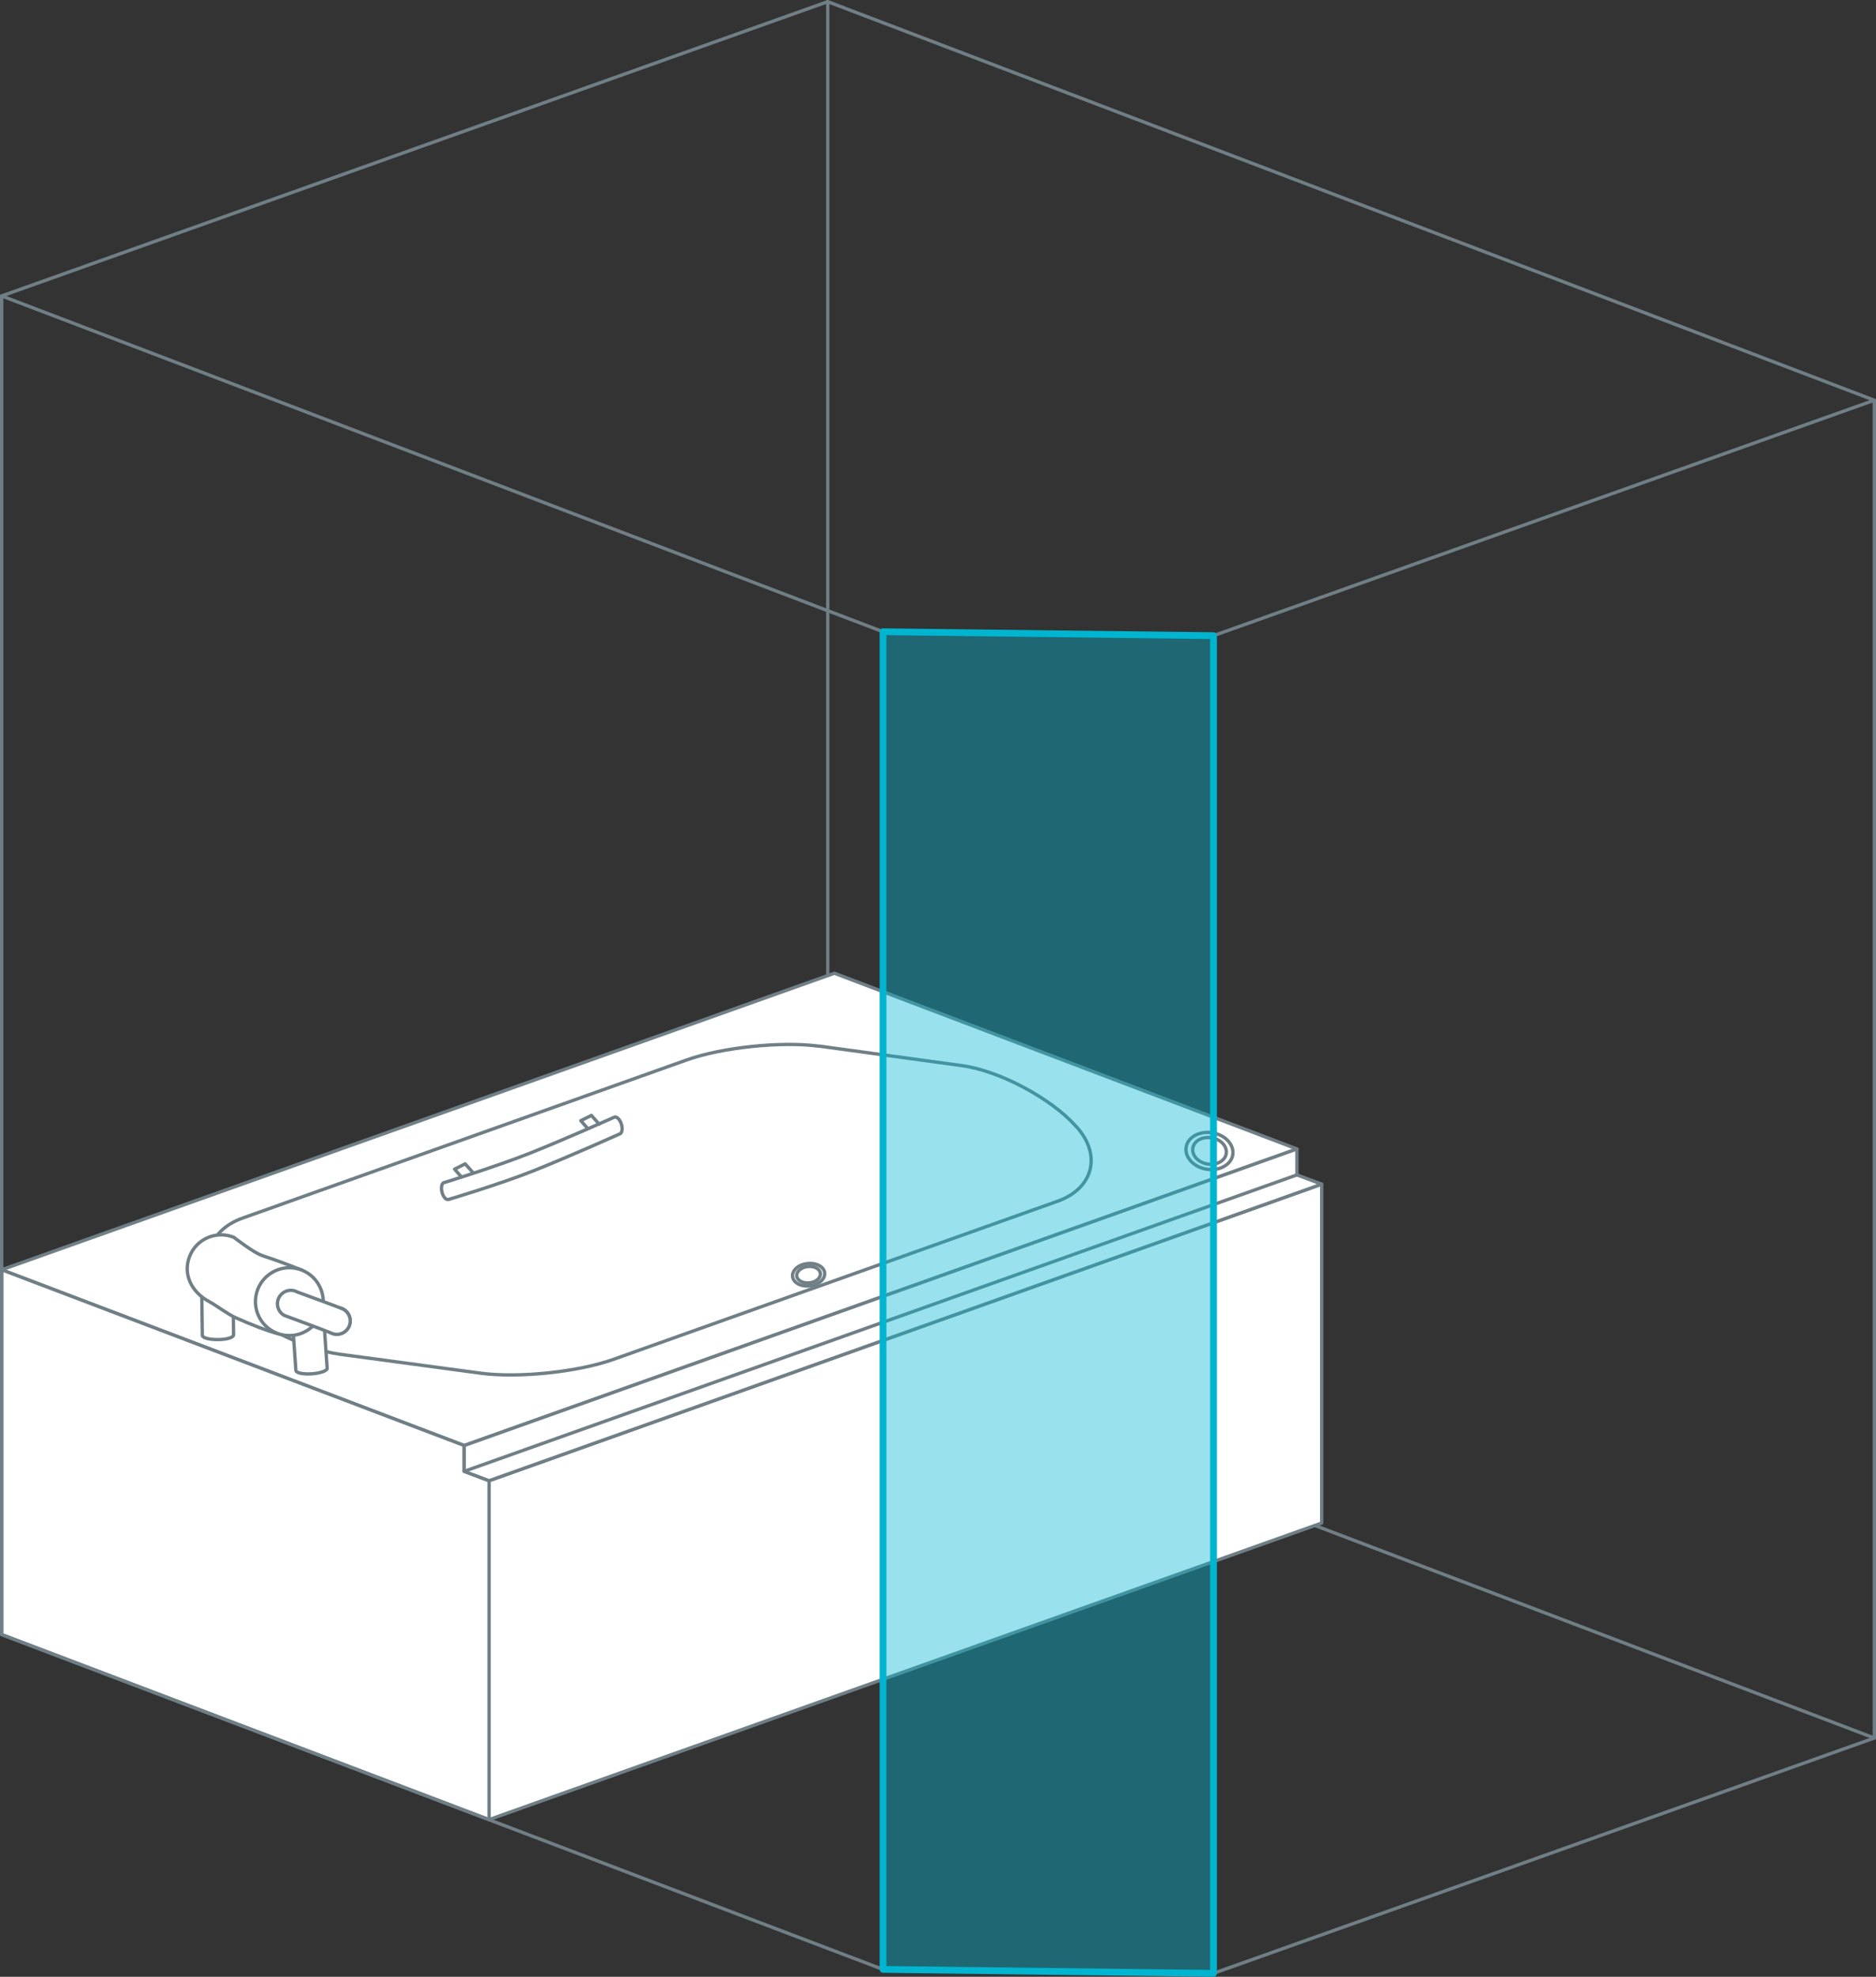
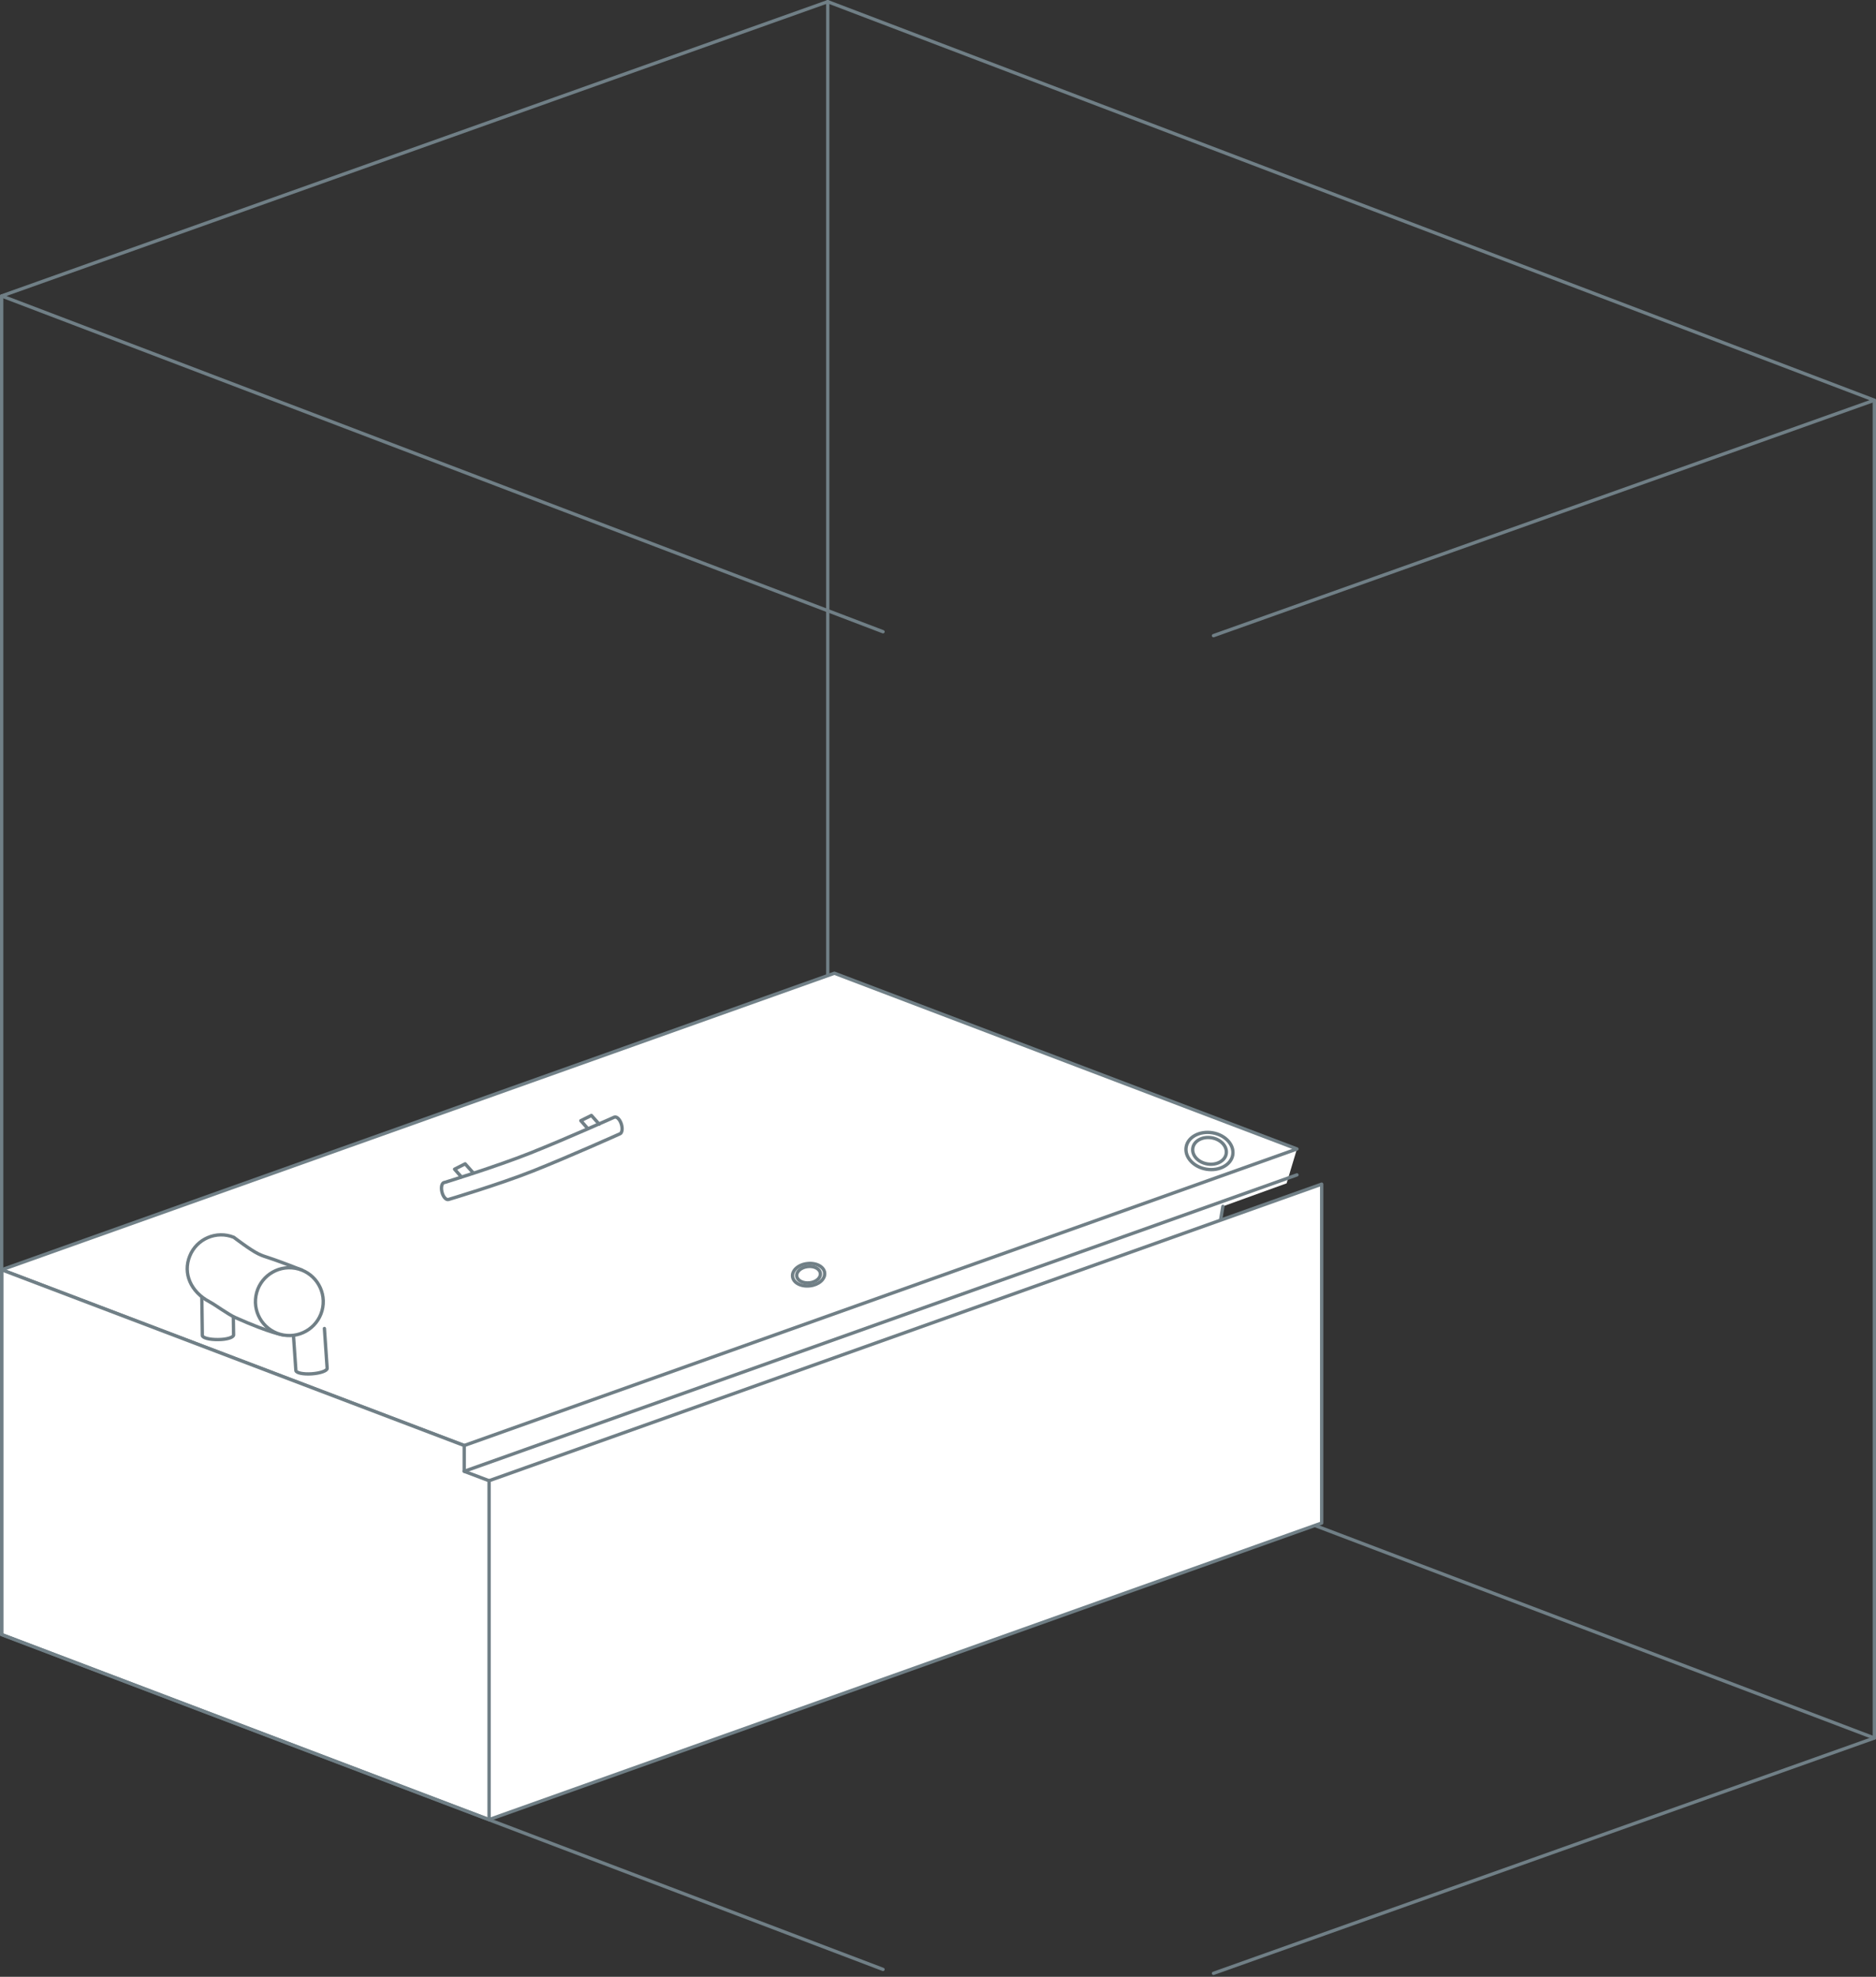
<svg xmlns="http://www.w3.org/2000/svg" width="157.81" height="166.25" viewBox="0 0 157.81 166.25">
  <rect x="0" y="0" width="157.81" height="166.25" fill="#333333" stroke="none" />
  <defs>
    <style>.d,.e{fill:#fff;}.f{fill:none;}.f,.e{stroke:#707f86;stroke-width:.28px;}.f,.e,.g{stroke-linecap:round;stroke-linejoin:round;}.g{fill:rgba(1,181,208,.4);stroke:#01b5d0;stroke-width:.57px;}</style>
  </defs>
  <g id="a" />
  <g id="b">
    <g id="c">
      <g>
        <line class="f" x1="69.63" y1="112.73" x2="157.67" y2="146.17" />
        <polyline class="f" points="69.63 .14 69.63 112.73 .14 137.47" />
        <g>
          <path class="d" d="M109.1,96.63l-38.91-14.78L.14,106.79v2.89l10.22,3.88,2.81,16.69c.47,2.8,3.03,5.92,5.68,6.93l15.38,5.87c2.65,1.01,7.01,1.05,9.68,.09l50.42-18.18c2.67-.96,5.24-4.04,5.71-6.84l2.82-16.66h0l5.37-1.94,.87-2.89Z" />
          <path class="f" d="M10.37,113.56l2.81,16.69c.47,2.8,3.03,5.92,5.68,6.93l15.38,5.87c2.65,1.01,7.01,1.05,9.68,.09l50.42-18.18c2.67-.96,5.24-4.04,5.71-6.84l2.82-16.66" />
          <g>
            <path class="f" d="M69.37,107.05c.06,.52-.5,1.01-1.24,1.09-.75,.09-1.4-.26-1.46-.78-.06-.52,.5-1.01,1.24-1.09,.75-.09,1.4,.26,1.46,.77Z" />
            <path class="f" d="M69.01,107.09c.05,.38-.36,.74-.91,.8-.55,.06-1.03-.19-1.08-.57-.04-.38,.37-.74,.92-.8,.55-.07,1.03,.19,1.07,.57Z" />
          </g>
          <path class="f" d="M103.7,97.13c-.14,.84-1.14,1.38-2.22,1.2-1.08-.18-1.84-1.02-1.7-1.86,.14-.85,1.14-1.38,2.22-1.2,1.08,.18,1.84,1.02,1.7,1.86Z" />
-           <path class="f" d="M103.15,97.03c-.1,.61-.82,.99-1.59,.86-.78-.13-1.32-.73-1.22-1.34,.1-.61,.82-.99,1.59-.86,.78,.13,1.32,.73,1.22,1.34Z" />
+           <path class="f" d="M103.15,97.03c-.1,.61-.82,.99-1.59,.86-.78-.13-1.32-.73-1.22-1.34,.1-.61,.82-.99,1.59-.86,.78,.13,1.32,.73,1.22,1.34" />
          <path class="f" d="M52.27,94.54c-.12-.39-.38-.65-.58-.59,0,0-3.99,1.79-7.1,3.03-2.87,1.14-7.17,2.46-7.17,2.46,0,0-.04,0-.06,.01-.2,.05-.28,.41-.18,.81,.1,.4,.34,.67,.54,.62,0,0,4.25-1.26,7.12-2.4,3.12-1.24,7.3-3.12,7.3-3.12,.19-.06,.25-.43,.13-.82Z" />
          <polyline class="f" points="38.81 98.98 38.24 98.33 39.13 97.88 39.78 98.61" />
          <polyline class="f" points="49.43 94.9 48.86 94.25 49.75 93.81 50.4 94.54" />
          <polygon class="f" points="70.19 81.85 .14 106.79 39.05 121.57 109.1 96.63 70.19 81.85" />
-           <path class="f" d="M68.92,87.99c-3.15-.43-8.18,.09-11.17,1.16l-37.36,13.3c-2.99,1.07-3.7,3.87-1.57,6.23l.14,.15c2.13,2.36,6.45,4.64,9.6,5.06l11.89,1.6c3.15,.42,8.18-.1,11.17-1.17l37.36-13.3c2.99-1.07,3.71-3.88,1.59-6.24l-.07-.07c-2.12-2.37-6.44-4.66-9.59-5.09l-11.99-1.64Z" />
          <polygon class="e" points="41.14 124.53 41.14 153.03 111.18 128.09 111.18 99.59 41.14 124.53" />
          <polygon class="e" points="39.05 121.57 39.05 123.74 41.14 124.53 41.14 153.03 .14 137.47 .14 106.79 39.05 121.57" />
          <g>
            <path class="e" d="M24.58,110.77l.31,4.49c.01,.2,.61,.33,1.34,.28,.72-.05,1.3-.26,1.29-.46l-.23-3.35" />
            <path class="e" d="M16.96,107.8l.06,4.51c0,.2,.59,.36,1.32,.35,.73,0,1.31-.18,1.31-.39l-.05-3.35" />
            <path class="e" d="M25.4,106.82c-3.09-1.22-2.96-1.03-3.67-1.37-.65-.31-2.06-1.39-2.06-1.39-1.46-.59-3.13,.12-3.71,1.58-.59,1.46,.09,3.01,1.66,3.84,.56,.3,1.51,1.03,2.2,1.34,3.01,1.34,4.03,1.45,4.03,1.45" />
            <path class="e" d="M27.15,109.96c-.27,1.55-1.75,2.59-3.3,2.32-1.55-.27-2.59-1.75-2.32-3.3,.27-1.55,1.75-2.59,3.3-2.32,1.55,.27,2.59,1.75,2.32,3.3" />
-             <path class="e" d="M29.34,111.59c-.28,.55-.95,.78-1.51,.5-.55-.28-.78-.95-.5-1.51,.28-.55,.95-.78,1.51-.5,.55,.28,.78,.95,.5,1.51" />
-             <path class="e" d="M28.84,110.09c-.31-.15-3.83-1.43-3.83-1.43-.54-.3-1.22-.11-1.53,.44-.3,.54-.11,1.23,.44,1.53,0,0,3.62,1.33,3.91,1.47,.55,.28,1.23,.06,1.51-.5,.28-.55,.06-1.23-.5-1.51Z" />
          </g>
-           <polygon class="e" points="109.1 96.63 39.05 121.57 39.05 123.74 41.14 124.53 111.18 99.59 109.1 98.81 109.1 96.63" />
          <line class="e" x1="109.1" y1="98.81" x2="39.05" y2="123.74" />
        </g>
        <polyline class="f" points=".14 24.89 .14 137.47 74.28 165.63" />
        <polyline class="f" points="102.08 53.46 157.67 33.66 69.63 .14 .14 24.89 74.28 53.13" />
        <polyline class="f" points="102.08 165.96 157.67 146.17 157.67 33.66" />
-         <polygon class="g" points="102.08 53.46 74.28 53.13 74.28 165.63 102.08 165.96 102.08 53.46" />
      </g>
    </g>
  </g>
</svg>